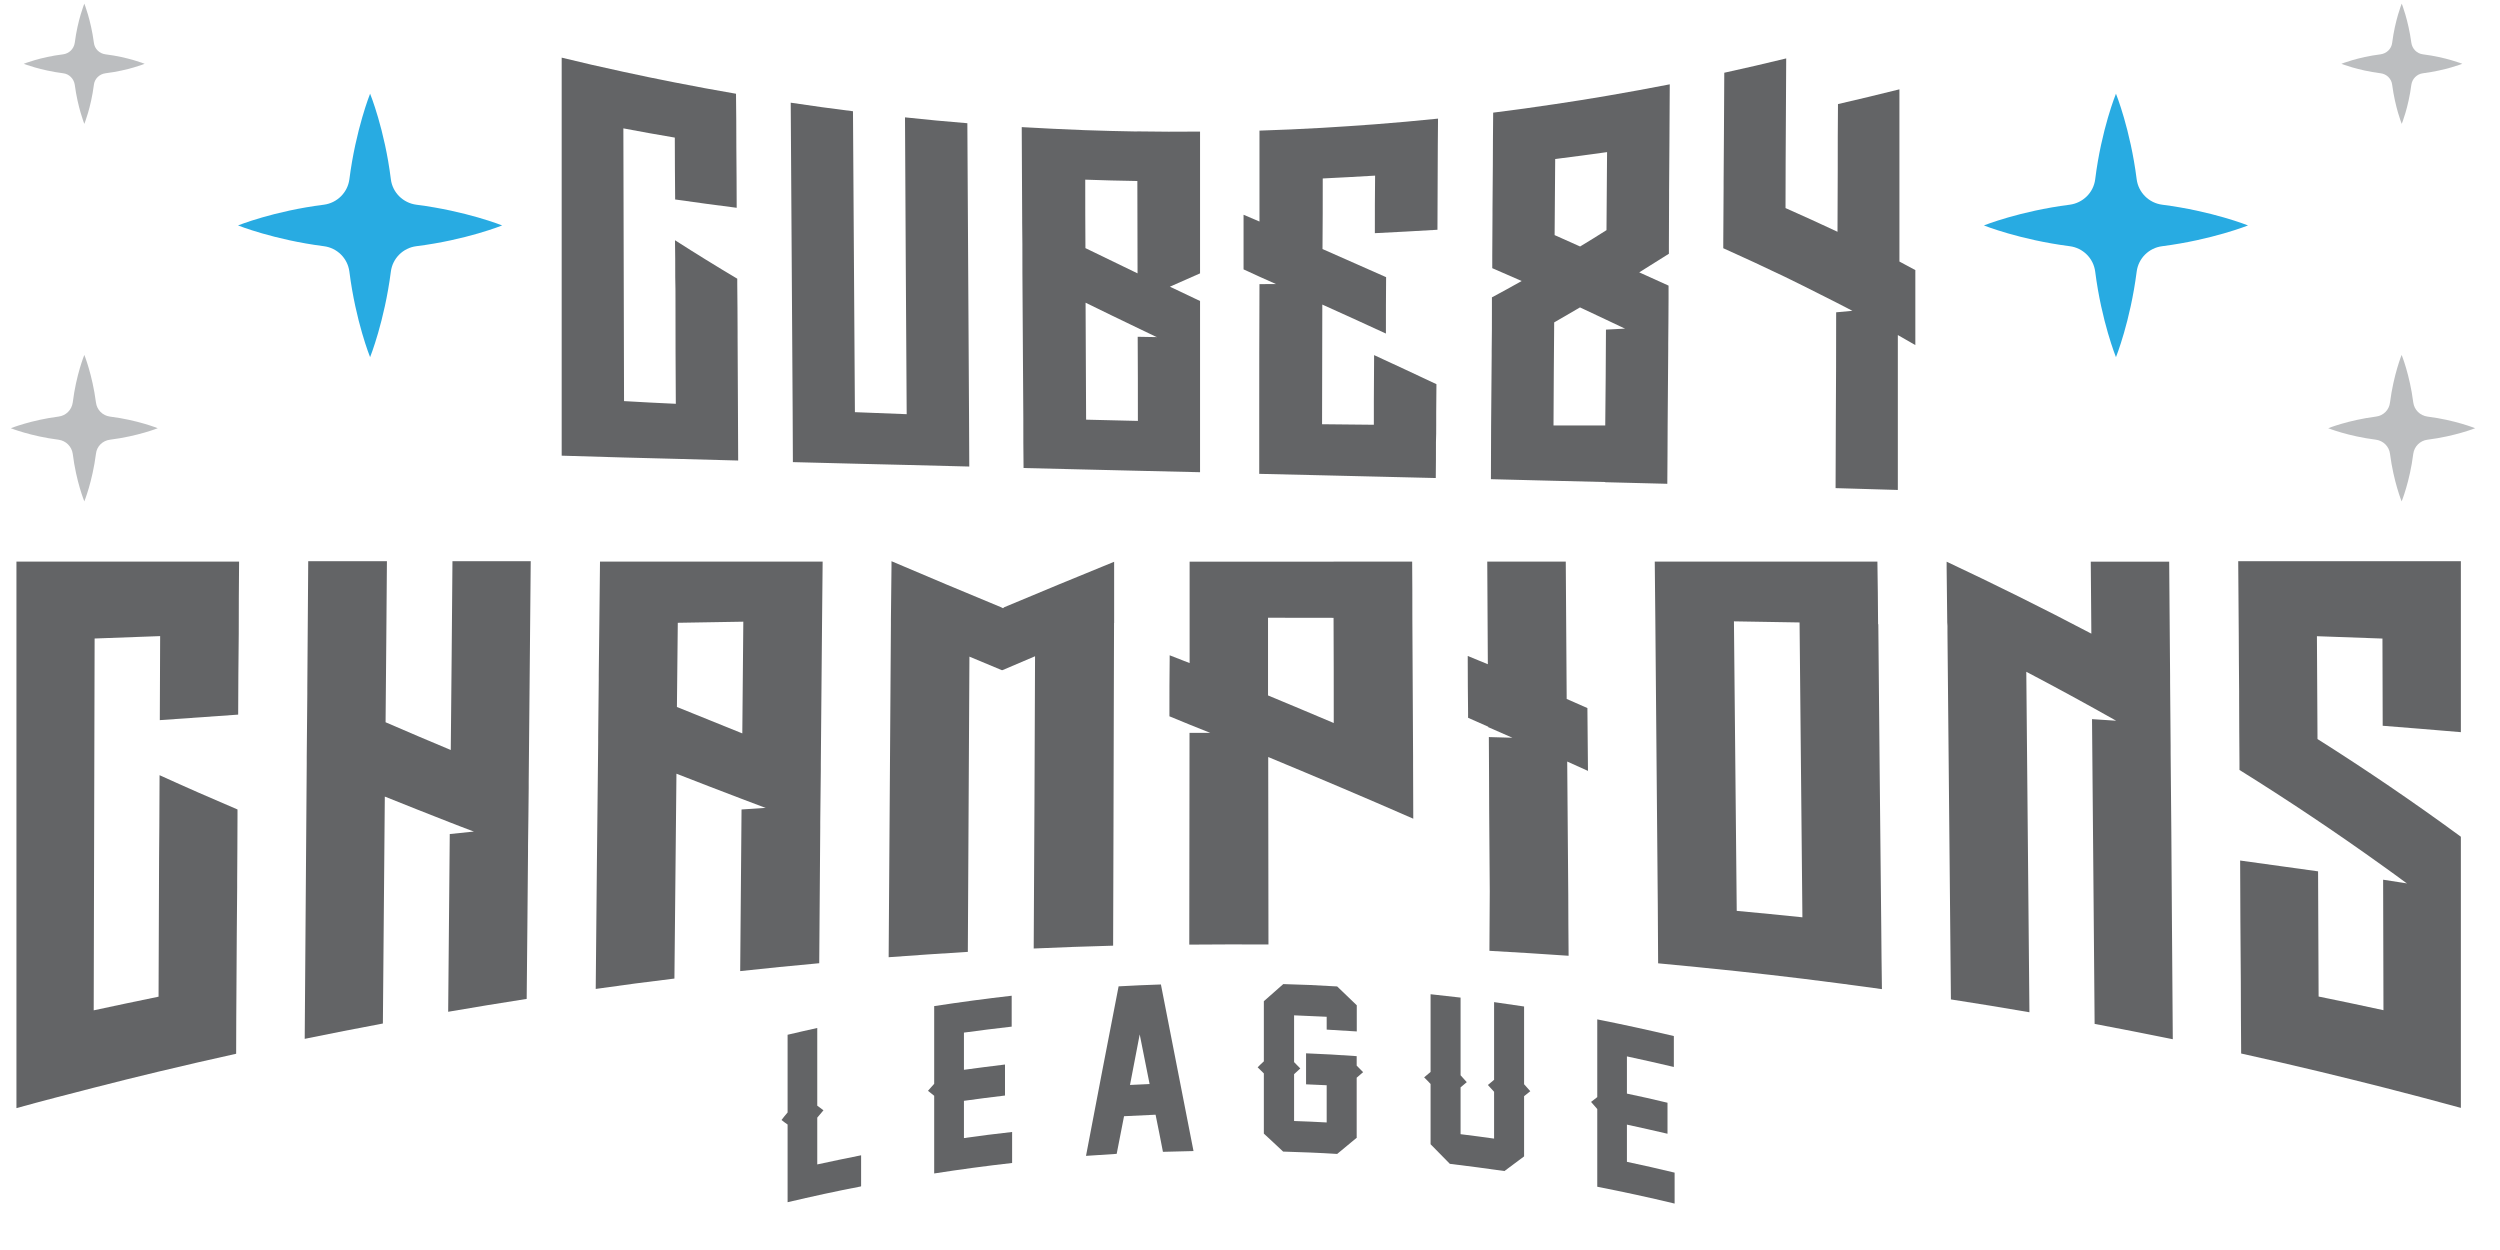
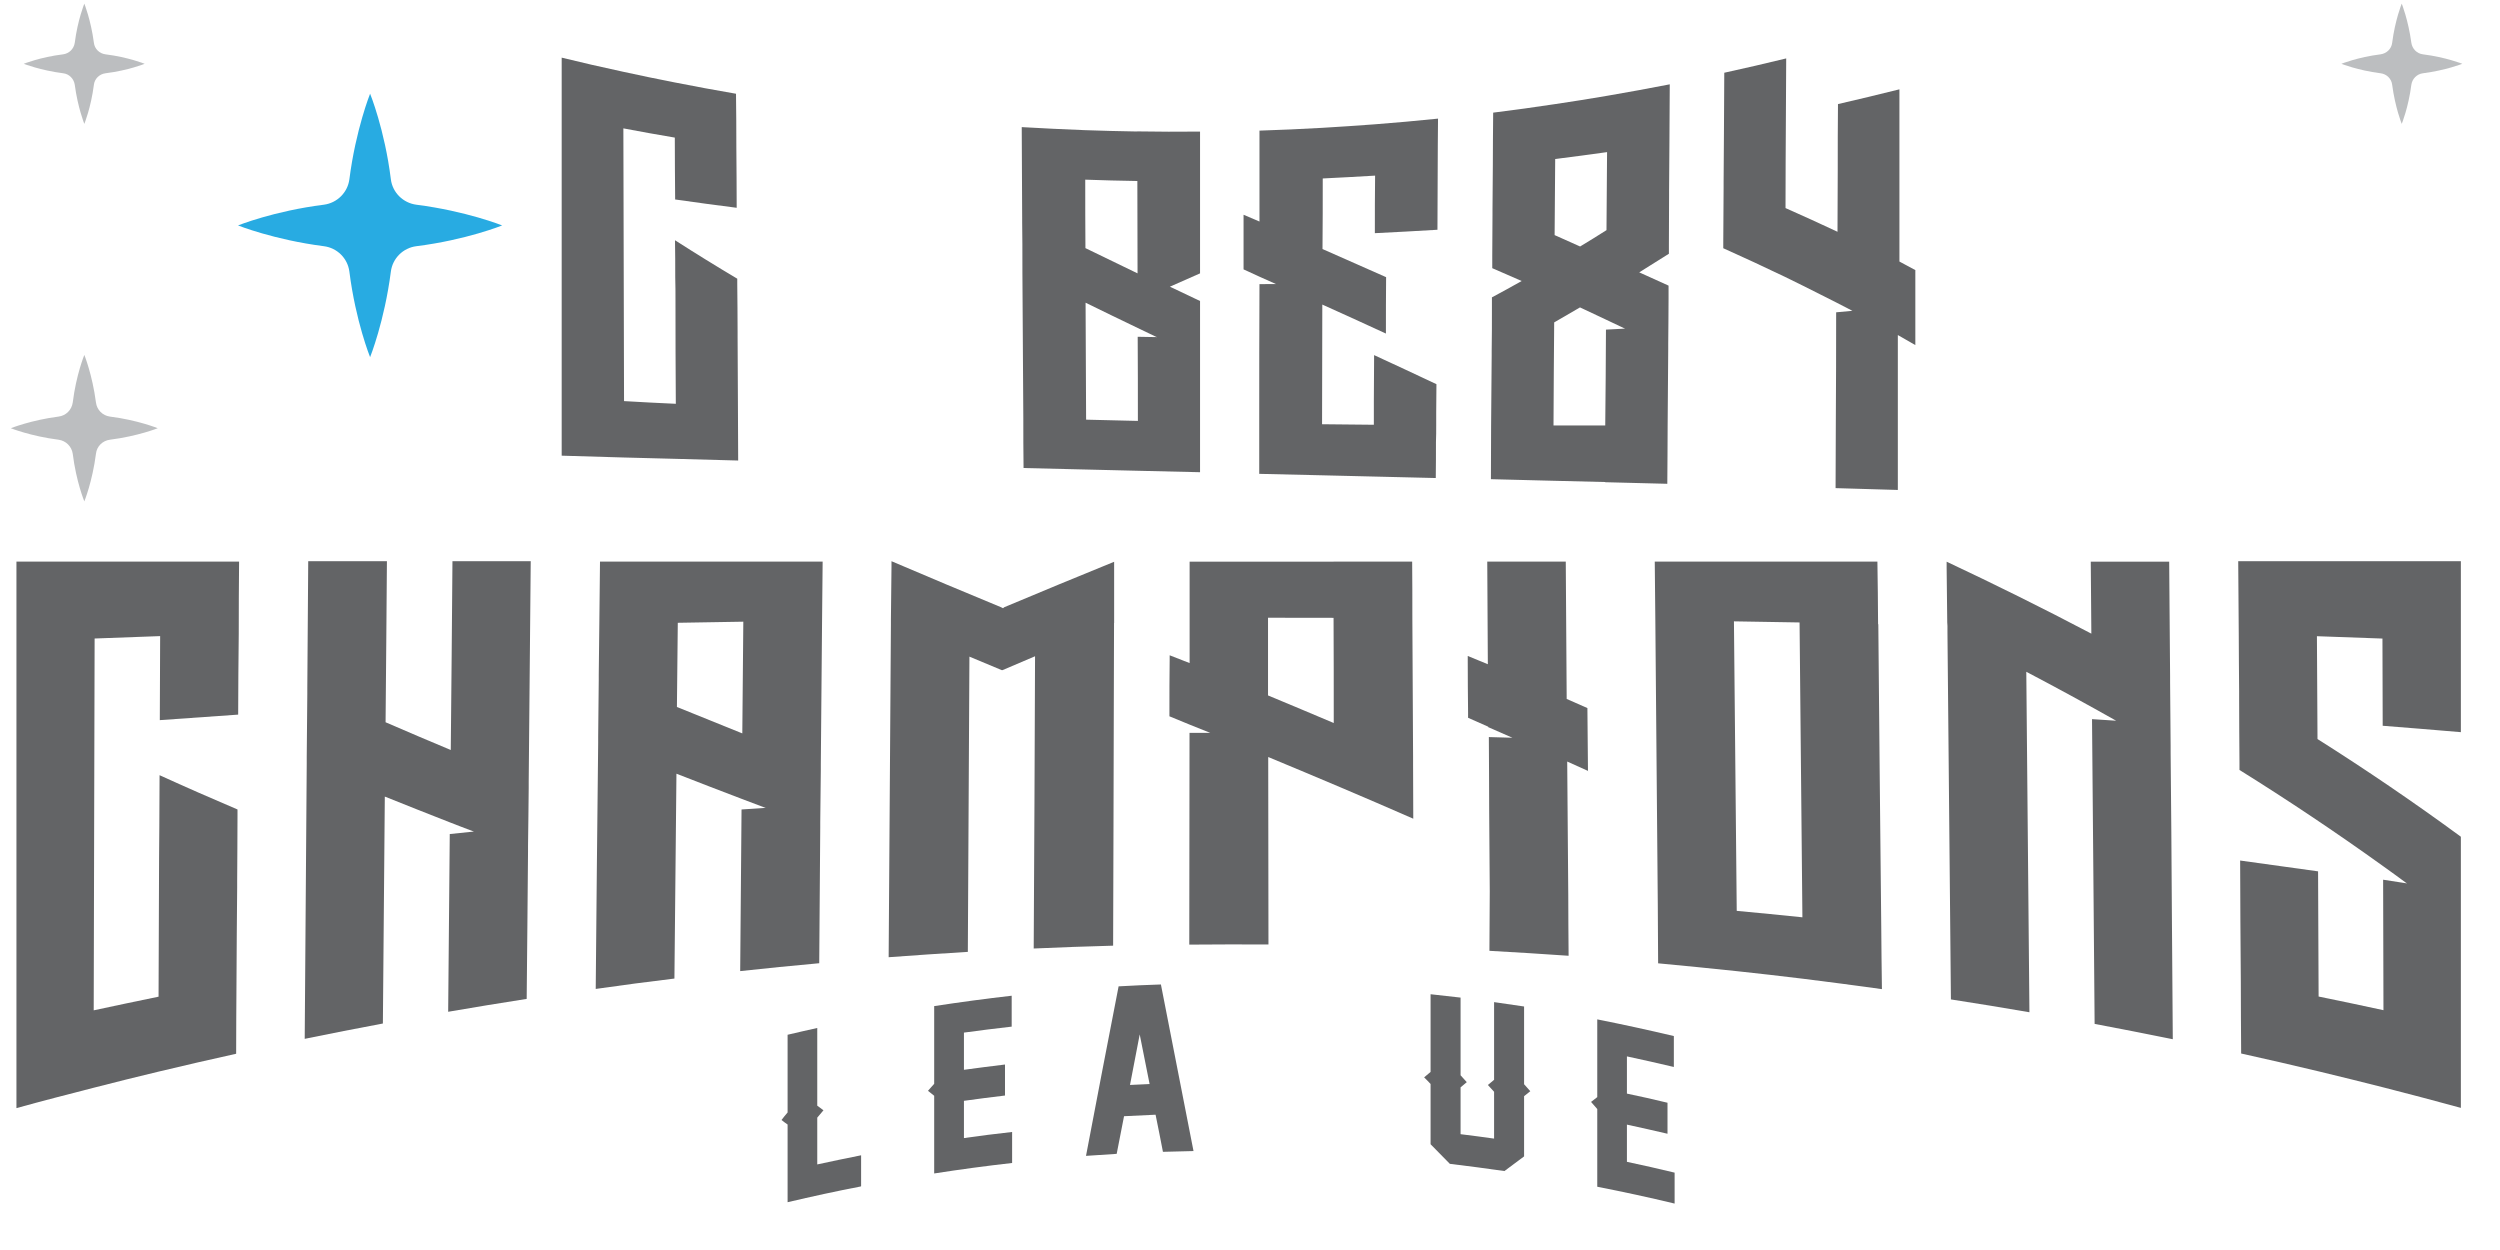
<svg xmlns="http://www.w3.org/2000/svg" width="52" height="26" viewBox="0 0 52 26" fill="none">
  <path d="M3.324 14.977C3.328 14.395 3.328 13.813 3.331 13.231C2.875 13.248 2.425 13.264 1.968 13.281C1.963 15.859 1.956 18.437 1.949 21.015C2.399 20.919 2.847 20.823 3.298 20.731C3.302 19.762 3.305 18.794 3.309 17.827C3.309 17.609 3.314 17.391 3.314 17.173C3.314 16.823 3.319 16.474 3.319 16.124C3.858 16.37 4.4 16.607 4.94 16.837V16.983C4.94 17.435 4.935 17.886 4.933 18.338V18.47C4.928 19.12 4.921 19.767 4.919 20.417C4.914 20.917 4.914 21.416 4.912 21.918C4.372 22.038 3.83 22.162 3.293 22.291C2.843 22.399 2.395 22.51 1.949 22.625C1.412 22.763 0.874 22.901 0.342 23.049V11.681H4.973C4.968 12.18 4.966 12.68 4.966 13.18C4.961 13.74 4.954 14.303 4.954 14.864C4.41 14.902 3.865 14.939 3.321 14.979H3.326L3.324 14.977Z" fill="#636466" />
  <path d="M11.039 11.675C11.025 13.205 11.011 14.732 10.997 16.262V16.391C10.992 16.792 10.99 17.193 10.983 17.596V17.714C10.976 18.734 10.964 19.757 10.955 20.777C10.411 20.862 9.866 20.951 9.322 21.045C9.334 19.813 9.343 18.579 9.355 17.348C9.524 17.329 9.69 17.315 9.859 17.296L9.831 17.287C9.671 17.228 9.517 17.167 9.359 17.106C8.909 16.93 8.459 16.752 8.004 16.569C7.992 18.143 7.978 19.717 7.964 21.289C7.419 21.39 6.88 21.498 6.338 21.608C6.352 19.701 6.366 17.796 6.38 15.889V15.748C6.385 15.309 6.387 14.87 6.392 14.432V14.303C6.399 13.425 6.404 12.548 6.411 11.673H8.048C8.041 12.79 8.029 13.904 8.02 15.023C8.475 15.22 8.925 15.412 9.376 15.6C9.388 14.291 9.402 12.982 9.411 11.673H11.049H11.044L11.039 11.675Z" fill="#636466" />
  <path d="M15.473 11.681H17.111C17.106 12.089 17.104 12.497 17.099 12.905L17.073 15.889V16.007C17.069 16.375 17.066 16.746 17.061 17.112V17.22C17.054 18.158 17.047 19.096 17.04 20.035C16.491 20.084 15.945 20.14 15.396 20.199L15.424 16.837C15.593 16.828 15.762 16.814 15.928 16.804L15.9 16.795C15.745 16.736 15.586 16.678 15.429 16.617C14.978 16.443 14.521 16.272 14.07 16.093L14.028 20.354C13.484 20.419 12.935 20.492 12.391 20.57C12.405 18.864 12.424 17.156 12.442 15.451V15.326C12.447 14.934 12.449 14.54 12.454 14.149V14.034L12.466 12.983C12.47 12.549 12.477 12.115 12.48 11.681H15.478H15.473ZM15.44 15.251C15.447 14.477 15.454 13.705 15.461 12.931C15.006 12.938 14.554 12.945 14.098 12.954C14.091 13.539 14.084 14.123 14.08 14.705C14.535 14.89 14.985 15.073 15.438 15.254L15.44 15.251Z" fill="#636466" />
  <path d="M23.172 12.958C23.172 13.543 23.167 14.122 23.167 14.706C23.162 16.36 23.16 18.016 23.153 19.67C22.604 19.684 22.053 19.705 21.501 19.729C21.513 17.704 21.522 15.677 21.529 13.65C21.307 13.747 21.079 13.843 20.852 13.939H20.837C20.614 13.845 20.389 13.751 20.164 13.658C20.152 15.706 20.143 17.751 20.131 19.799C19.58 19.832 19.031 19.87 18.484 19.91C18.498 17.606 18.517 15.3 18.531 12.998V12.881C18.536 12.517 18.538 12.154 18.543 11.79V11.673C19.301 11.997 20.061 12.316 20.821 12.63L20.863 12.651L20.889 12.63C21.654 12.309 22.414 11.994 23.174 11.685V12.958H23.169H23.172Z" fill="#636466" />
  <path d="M27.735 11.681H29.373C29.377 12.072 29.377 12.464 29.377 12.858C29.384 13.818 29.389 14.777 29.392 15.737V15.903C29.392 16.279 29.396 16.654 29.396 17.029C28.39 16.588 27.386 16.164 26.379 15.746C26.379 17.046 26.384 18.346 26.384 19.645C25.835 19.643 25.284 19.643 24.737 19.648C24.737 18.179 24.742 16.713 24.742 15.244C24.885 15.244 25.03 15.244 25.174 15.244C25.03 15.185 24.885 15.129 24.742 15.071C24.601 15.012 24.465 14.956 24.324 14.899V14.787C24.324 14.435 24.324 14.083 24.329 13.731V13.63C24.465 13.684 24.606 13.738 24.744 13.792V11.683H27.742L27.735 11.681ZM27.742 15.035C27.742 14.308 27.742 13.579 27.738 12.851C27.282 12.851 26.83 12.849 26.375 12.849V14.465C26.83 14.655 27.287 14.845 27.74 15.038L27.742 15.035Z" fill="#636466" />
  <path d="M33.035 16.037C32.887 15.971 32.744 15.906 32.598 15.84C32.605 16.769 32.612 17.696 32.62 18.625C32.62 19.042 32.624 19.462 32.627 19.88C32.078 19.842 31.526 19.807 30.98 19.777C30.984 19.364 30.984 18.951 30.987 18.538L30.975 16.882C30.975 16.366 30.97 15.847 30.968 15.331C31.13 15.336 31.292 15.34 31.458 15.345C31.289 15.272 31.123 15.197 30.954 15.124V15.115C30.813 15.054 30.677 14.991 30.536 14.93V14.817C30.532 14.461 30.529 14.104 30.529 13.748V13.644C30.67 13.703 30.806 13.757 30.947 13.816C30.942 13.105 30.94 12.392 30.935 11.681H32.568C32.575 12.633 32.582 13.586 32.587 14.538C32.73 14.601 32.875 14.665 33.018 14.728C33.023 15.164 33.025 15.603 33.03 16.04H33.035V16.037Z" fill="#636466" />
  <path d="M39.069 12.983C39.087 15.078 39.108 17.173 39.13 19.27C39.134 19.704 39.137 20.138 39.144 20.574C38.595 20.497 38.048 20.426 37.504 20.358C37.046 20.302 36.591 20.25 36.134 20.201C35.585 20.142 35.038 20.089 34.489 20.037C34.489 19.629 34.482 19.221 34.482 18.812C34.464 16.844 34.449 14.876 34.431 12.905C34.426 12.497 34.424 12.089 34.419 11.681H39.05C39.057 12.115 39.062 12.549 39.064 12.983H39.069ZM37.49 19.082C37.471 17.037 37.45 14.993 37.431 12.947C36.976 12.938 36.523 12.931 36.066 12.924C36.085 14.932 36.106 16.94 36.124 18.946C36.58 18.988 37.037 19.033 37.49 19.08V19.082Z" fill="#636466" />
  <path d="M45.119 11.681C45.126 12.476 45.133 13.271 45.138 14.066V14.195C45.142 14.634 45.145 15.073 45.149 15.512V15.652C45.161 16.767 45.168 17.883 45.175 18.998C45.182 19.87 45.189 20.743 45.194 21.616C44.654 21.506 44.112 21.4 43.568 21.297C43.561 20.452 43.554 19.608 43.547 18.763C43.535 17.494 43.526 16.225 43.514 14.958C43.681 14.967 43.85 14.979 44.016 14.991C43.392 14.639 42.768 14.299 42.147 13.973C42.168 16.333 42.189 18.695 42.212 21.055C41.668 20.961 41.124 20.872 40.579 20.788L40.507 13.147V13.018C40.502 12.971 40.502 12.924 40.502 12.877C40.497 12.523 40.495 12.166 40.49 11.812V11.683C41.492 12.155 42.498 12.652 43.5 13.18C43.495 12.68 43.493 12.183 43.488 11.683H45.121L45.119 11.681Z" fill="#636466" />
  <path d="M51.186 11.68V15.229C50.646 15.182 50.104 15.14 49.56 15.096C49.56 14.49 49.555 13.887 49.555 13.282C49.1 13.266 48.647 13.249 48.192 13.233C48.197 13.946 48.199 14.659 48.204 15.372C49.203 16.003 50.198 16.679 51.186 17.404V23.044C50.648 22.898 50.116 22.755 49.579 22.619C49.131 22.506 48.685 22.394 48.234 22.286C47.697 22.157 47.158 22.033 46.616 21.913C46.611 21.413 46.611 20.914 46.609 20.414C46.602 19.574 46.597 18.739 46.595 17.899C47.134 17.972 47.676 18.047 48.216 18.124C48.22 18.992 48.223 19.86 48.227 20.728C48.678 20.82 49.126 20.914 49.576 21.012C49.572 20.107 49.572 19.203 49.569 18.298C49.736 18.324 49.9 18.349 50.067 18.375L50.038 18.357C49.884 18.244 49.729 18.129 49.569 18.016C48.577 17.303 47.582 16.639 46.581 16.015V15.87C46.576 15.417 46.576 14.967 46.574 14.514V14.382C46.569 13.979 46.569 13.575 46.566 13.172C46.562 12.672 46.559 12.172 46.555 11.673H51.186V11.68Z" fill="#636466" />
  <path d="M17.906 24.678C17.397 24.776 16.886 24.887 16.382 25.006V23.39C16.339 23.36 16.295 23.329 16.255 23.296C16.295 23.244 16.337 23.191 16.382 23.139V21.523C16.588 21.473 16.792 21.429 16.999 21.382V22.998C17.041 23.031 17.085 23.064 17.128 23.094C17.085 23.146 17.041 23.195 16.999 23.247V24.22C17.301 24.155 17.604 24.091 17.911 24.03V24.673H17.906V24.678Z" fill="#636466" />
  <path d="M21.052 24.19C20.512 24.251 19.97 24.324 19.431 24.408V22.792C19.389 22.759 19.344 22.721 19.302 22.689C19.344 22.639 19.389 22.592 19.431 22.543V20.927C19.968 20.845 20.505 20.772 21.043 20.711V21.354C20.712 21.391 20.383 21.433 20.05 21.478V22.252C20.334 22.212 20.62 22.177 20.904 22.142V22.787C20.62 22.82 20.334 22.858 20.05 22.897V23.672C20.381 23.625 20.716 23.582 21.052 23.545V24.188V24.19Z" fill="#636466" />
  <path d="M24.189 23.958C24.14 23.7 24.088 23.444 24.036 23.186C23.816 23.195 23.598 23.205 23.38 23.217C23.33 23.477 23.279 23.74 23.227 24C23.014 24.012 22.802 24.026 22.589 24.042C22.812 22.865 23.039 21.689 23.267 20.516C23.558 20.5 23.851 20.486 24.147 20.477C24.374 21.631 24.597 22.785 24.825 23.942C24.611 23.946 24.4 23.951 24.186 23.958H24.189ZM23.912 22.55C23.844 22.206 23.776 21.861 23.706 21.516C23.64 21.865 23.572 22.217 23.504 22.567C23.64 22.56 23.774 22.553 23.912 22.548V22.55Z" fill="#636466" />
-   <path d="M28.221 23.664C28.085 23.777 27.951 23.889 27.813 24.002C27.438 23.978 27.062 23.964 26.689 23.953C26.556 23.826 26.422 23.704 26.288 23.579V22.327C26.246 22.285 26.201 22.242 26.159 22.2C26.201 22.158 26.241 22.118 26.288 22.076V20.825C26.422 20.706 26.558 20.588 26.692 20.469C27.067 20.478 27.442 20.495 27.813 20.518C27.949 20.647 28.083 20.778 28.221 20.91V21.454C28.012 21.44 27.804 21.428 27.595 21.416V21.149C27.367 21.137 27.145 21.128 26.917 21.119V22.092C26.959 22.137 27.004 22.179 27.046 22.224C27.004 22.263 26.959 22.303 26.917 22.343V23.317C27.145 23.324 27.367 23.335 27.595 23.347V22.573C27.454 22.566 27.311 22.559 27.166 22.554V21.909C27.52 21.923 27.869 21.942 28.219 21.968V22.165C28.266 22.212 28.308 22.254 28.353 22.301C28.31 22.338 28.266 22.378 28.219 22.416V23.669H28.224L28.221 23.664Z" fill="#636466" />
  <path d="M31.701 24.053C31.564 24.154 31.431 24.255 31.292 24.358C30.915 24.304 30.535 24.253 30.157 24.208C30.023 24.07 29.89 23.936 29.756 23.8V22.547C29.714 22.5 29.669 22.456 29.622 22.409C29.669 22.371 29.711 22.334 29.756 22.296V20.68C29.965 20.703 30.171 20.727 30.38 20.75V22.366C30.422 22.413 30.467 22.46 30.509 22.509C30.467 22.545 30.422 22.582 30.38 22.617V23.591C30.61 23.619 30.844 23.65 31.077 23.683V22.709C31.034 22.662 30.99 22.615 30.948 22.568C30.99 22.533 31.034 22.495 31.077 22.46V20.844C31.285 20.874 31.492 20.903 31.701 20.935V22.552C31.743 22.601 31.787 22.65 31.83 22.697C31.787 22.73 31.743 22.768 31.701 22.8V24.051V24.053Z" fill="#636466" />
  <path d="M34.83 25.034C34.297 24.905 33.76 24.79 33.223 24.684V23.068C33.181 23.019 33.136 22.967 33.094 22.92C33.136 22.885 33.181 22.852 33.223 22.82V21.203C33.755 21.309 34.285 21.424 34.816 21.55V22.193C34.492 22.116 34.166 22.043 33.84 21.973V22.747C34.121 22.805 34.403 22.869 34.684 22.937V23.582C34.403 23.516 34.121 23.453 33.84 23.392V24.166C34.17 24.236 34.504 24.311 34.832 24.391V25.034H34.83Z" fill="#636466" />
-   <path d="M43.05 5.121C42.008 4.987 41.265 4.689 41.265 4.689C41.265 4.689 42.008 4.391 43.05 4.258C43.324 4.222 43.545 4.007 43.58 3.73C43.709 2.691 44.012 1.949 44.012 1.949C44.012 1.949 44.312 2.691 44.443 3.73C44.479 4.004 44.697 4.222 44.974 4.258C46.015 4.391 46.759 4.689 46.759 4.689C46.759 4.689 46.015 4.987 44.974 5.121C44.697 5.156 44.479 5.372 44.443 5.649C44.31 6.688 44.012 7.429 44.012 7.429C44.012 7.429 43.712 6.688 43.58 5.649C43.545 5.374 43.327 5.156 43.05 5.121Z" fill="#28ABE2" />
-   <path d="M49.421 9.146C48.842 9.073 48.427 8.907 48.427 8.907C48.427 8.907 48.842 8.74 49.421 8.665C49.576 8.646 49.696 8.524 49.712 8.372C49.787 7.792 49.954 7.382 49.954 7.382C49.954 7.382 50.123 7.795 50.196 8.372C50.217 8.524 50.336 8.644 50.491 8.665C51.068 8.738 51.483 8.907 51.483 8.907C51.483 8.907 51.068 9.073 50.491 9.146C50.336 9.165 50.217 9.287 50.196 9.439C50.123 10.019 49.954 10.429 49.954 10.429C49.954 10.429 49.787 10.019 49.712 9.439C49.694 9.287 49.572 9.167 49.421 9.146Z" fill="#BCBEC0" />
  <path d="M49.515 1.524C49.039 1.463 48.701 1.327 48.701 1.327C48.701 1.327 49.039 1.19 49.515 1.13C49.642 1.113 49.743 1.015 49.757 0.89C49.818 0.414 49.956 0.076 49.956 0.076C49.956 0.076 50.092 0.414 50.156 0.89C50.174 1.015 50.271 1.115 50.397 1.13C50.873 1.19 51.216 1.327 51.216 1.327C51.216 1.327 50.873 1.463 50.397 1.524C50.271 1.54 50.174 1.639 50.156 1.763C50.095 2.239 49.956 2.577 49.956 2.577C49.956 2.577 49.82 2.239 49.757 1.763C49.743 1.639 49.642 1.538 49.515 1.524Z" fill="#BCBEC0" />
  <path d="M8.13 5.649C7.996 6.688 7.698 7.429 7.698 7.429C7.698 7.429 7.398 6.688 7.267 5.649C7.231 5.372 7.013 5.156 6.736 5.121C5.695 4.987 4.951 4.689 4.951 4.689C4.951 4.689 5.695 4.389 6.736 4.258C7.013 4.222 7.231 4.004 7.267 3.73C7.4 2.691 7.698 1.949 7.698 1.949C7.698 1.949 8.001 2.691 8.13 3.73C8.165 4.007 8.386 4.222 8.66 4.258C9.702 4.391 10.445 4.689 10.445 4.689C10.445 4.689 9.702 4.99 8.66 5.121C8.383 5.156 8.165 5.374 8.13 5.649Z" fill="#28ABE2" />
  <path d="M1.996 9.439C1.921 10.019 1.754 10.429 1.754 10.429C1.754 10.429 1.585 10.019 1.513 9.439C1.491 9.287 1.372 9.167 1.217 9.146C0.64 9.073 0.225 8.907 0.225 8.907C0.225 8.907 0.64 8.74 1.217 8.665C1.372 8.646 1.491 8.527 1.513 8.372C1.585 7.792 1.754 7.382 1.754 7.382C1.754 7.382 1.921 7.795 1.996 8.372C2.015 8.524 2.132 8.644 2.287 8.665C2.866 8.738 3.281 8.907 3.281 8.907C3.281 8.907 2.866 9.073 2.287 9.146C2.134 9.165 2.012 9.284 1.996 9.439Z" fill="#BCBEC0" />
  <path d="M1.953 1.763C1.892 2.239 1.754 2.577 1.754 2.577C1.754 2.577 1.618 2.239 1.555 1.763C1.536 1.639 1.44 1.538 1.313 1.524C0.837 1.463 0.494 1.327 0.494 1.327C0.494 1.327 0.837 1.188 1.313 1.13C1.44 1.113 1.536 1.015 1.555 0.89C1.616 0.414 1.754 0.076 1.754 0.076C1.754 0.076 1.89 0.414 1.953 0.89C1.967 1.015 2.068 1.115 2.195 1.13C2.671 1.19 3.009 1.327 3.009 1.327C3.009 1.327 2.671 1.465 2.195 1.524C2.068 1.54 1.967 1.639 1.953 1.763Z" fill="#BCBEC0" />
  <path d="M14.043 4.15C14.038 3.721 14.038 3.292 14.036 2.862C13.679 2.802 13.322 2.738 12.966 2.67L12.98 8.343C13.336 8.364 13.698 8.383 14.057 8.399C14.052 7.683 14.05 6.97 14.05 6.255C14.05 6.093 14.05 5.933 14.045 5.771C14.045 5.513 14.045 5.255 14.04 4.997C14.472 5.274 14.901 5.539 15.335 5.797V5.905C15.34 6.243 15.34 6.579 15.342 6.914V7.01L15.349 8.462C15.349 8.835 15.354 9.208 15.354 9.579C14.922 9.567 14.493 9.556 14.059 9.544C13.698 9.534 13.339 9.525 12.978 9.516C12.548 9.504 12.117 9.49 11.683 9.478V1.199C12.107 1.302 12.53 1.401 12.959 1.492C13.313 1.57 13.67 1.643 14.026 1.713C14.456 1.797 14.88 1.877 15.309 1.95C15.314 2.323 15.316 2.696 15.316 3.067C15.321 3.484 15.321 3.904 15.323 4.322C14.894 4.268 14.465 4.209 14.036 4.148H14.04L14.043 4.15Z" fill="#636466" />
-   <path d="M20.161 9.704C19.729 9.694 19.3 9.683 18.866 9.671C18.505 9.662 18.146 9.652 17.789 9.645C17.358 9.636 16.924 9.624 16.492 9.612C16.492 9.249 16.487 8.883 16.487 8.517C16.473 6.389 16.461 4.261 16.447 2.136C16.877 2.201 17.308 2.26 17.742 2.314C17.756 4.4 17.768 6.485 17.782 8.573C18.143 8.587 18.502 8.601 18.859 8.615C18.847 6.558 18.833 4.5 18.824 2.441C19.255 2.488 19.689 2.528 20.121 2.563C20.135 4.597 20.142 6.628 20.156 8.662C20.156 9.012 20.161 9.361 20.161 9.709V9.704Z" fill="#636466" />
  <path d="M23.657 2.733C24.088 2.74 24.525 2.742 24.961 2.737V5.686C24.752 5.78 24.543 5.872 24.334 5.963C24.543 6.062 24.752 6.16 24.961 6.261V9.822C24.529 9.813 24.095 9.801 23.666 9.792C23.305 9.782 22.946 9.773 22.584 9.766C22.153 9.757 21.724 9.745 21.29 9.735C21.285 9.388 21.285 9.043 21.285 8.696C21.278 7.683 21.273 6.667 21.266 5.651V5.55C21.266 5.236 21.266 4.924 21.261 4.612V4.52C21.261 4.241 21.257 3.96 21.257 3.683C21.257 3.336 21.252 2.991 21.252 2.644C21.684 2.669 22.12 2.69 22.556 2.707C22.918 2.721 23.281 2.728 23.64 2.735H23.647L23.657 2.733ZM23.661 5.689L23.657 3.765C23.293 3.758 22.932 3.751 22.573 3.737C22.573 4.213 22.573 4.687 22.577 5.161C22.939 5.337 23.302 5.513 23.661 5.686V5.689ZM23.664 7.005C23.797 7.007 23.931 7.009 24.065 7.012L24.039 7.002C23.917 6.944 23.79 6.883 23.664 6.822C23.302 6.648 22.943 6.475 22.58 6.296C22.584 7.108 22.587 7.917 22.591 8.729C22.948 8.738 23.309 8.748 23.668 8.755C23.668 8.173 23.668 7.587 23.664 7.005Z" fill="#636466" />
  <path d="M29.911 2.464C29.906 2.827 29.906 3.196 29.904 3.559C29.904 3.965 29.899 4.373 29.899 4.779C29.463 4.805 29.031 4.829 28.597 4.85C28.597 4.451 28.597 4.052 28.602 3.653C28.238 3.674 27.877 3.695 27.513 3.712C27.513 4.2 27.513 4.69 27.508 5.18C27.952 5.375 28.39 5.57 28.831 5.765C28.827 6.156 28.827 6.546 28.827 6.938C28.388 6.736 27.947 6.534 27.504 6.335C27.504 7.165 27.499 7.993 27.499 8.824C27.856 8.828 28.219 8.833 28.576 8.835V8.336C28.576 8.052 28.581 7.763 28.581 7.48V7.386C29.012 7.585 29.446 7.787 29.878 7.991C29.878 8.188 29.873 8.387 29.873 8.587V8.847C29.873 8.962 29.873 9.077 29.868 9.192C29.868 9.441 29.868 9.692 29.864 9.943C29.432 9.933 29.003 9.922 28.569 9.912C28.207 9.903 27.849 9.894 27.487 9.886C27.058 9.877 26.626 9.865 26.192 9.856V8.81C26.192 7.843 26.192 6.877 26.197 5.91C26.312 5.91 26.425 5.91 26.54 5.908C26.425 5.856 26.312 5.807 26.197 5.755C26.084 5.704 25.977 5.654 25.866 5.603V4.467C25.979 4.514 26.087 4.561 26.197 4.608V2.717C26.633 2.703 27.065 2.684 27.501 2.659C27.865 2.637 28.226 2.614 28.59 2.586C29.026 2.553 29.463 2.513 29.894 2.469H29.901L29.911 2.464Z" fill="#636466" />
  <path d="M33.383 10.026C33.026 10.016 32.665 10.007 32.306 10C31.874 9.991 31.445 9.979 31.011 9.967C31.011 9.594 31.015 9.221 31.015 8.85C31.02 8.365 31.023 7.882 31.027 7.398V7.302C31.032 7.011 31.032 6.72 31.032 6.429V6.185C31.238 6.075 31.447 5.96 31.651 5.845C31.445 5.756 31.241 5.665 31.039 5.578V5.313C31.039 5.027 31.044 4.745 31.044 4.459V4.36C31.048 4.06 31.048 3.76 31.051 3.459C31.051 3.086 31.055 2.713 31.058 2.343C31.489 2.289 31.923 2.23 32.355 2.164C32.716 2.11 33.075 2.054 33.437 1.991C33.868 1.918 34.297 1.838 34.731 1.754C34.727 2.16 34.727 2.566 34.724 2.971C34.72 3.3 34.72 3.626 34.717 3.954V4.06C34.717 4.407 34.713 4.759 34.713 5.106V5.278C34.504 5.409 34.297 5.538 34.096 5.665C34.297 5.756 34.504 5.848 34.706 5.941V6.209C34.706 6.526 34.701 6.842 34.699 7.159V7.265C34.694 7.792 34.692 8.318 34.687 8.846C34.687 9.252 34.682 9.657 34.68 10.063C34.248 10.052 33.819 10.042 33.385 10.03V10.026H33.383ZM32.348 3.307C32.343 3.835 32.341 4.36 32.336 4.89C32.512 4.968 32.691 5.048 32.866 5.127C33.049 5.017 33.235 4.902 33.415 4.787C33.42 4.248 33.422 3.706 33.427 3.164C33.071 3.215 32.707 3.262 32.35 3.307H32.348ZM32.327 6.704C32.322 7.419 32.315 8.135 32.313 8.85C32.674 8.85 33.033 8.85 33.389 8.85C33.397 8.187 33.401 7.52 33.404 6.856C33.537 6.849 33.671 6.842 33.805 6.835L33.779 6.826C33.657 6.767 33.53 6.709 33.408 6.65C33.225 6.565 33.045 6.479 32.864 6.394C32.683 6.5 32.503 6.603 32.327 6.706V6.704Z" fill="#636466" />
  <path d="M39.839 5.628V7.178C39.717 7.108 39.597 7.038 39.475 6.969V10.191C39.046 10.179 38.614 10.165 38.18 10.153C38.18 9.703 38.185 9.254 38.185 8.804C38.19 8.035 38.192 7.265 38.192 6.496C38.305 6.486 38.42 6.474 38.53 6.465C38.307 6.35 38.087 6.235 37.864 6.125C37.62 6.001 37.378 5.881 37.132 5.761C36.702 5.555 36.273 5.355 35.844 5.163V5.041C35.848 4.663 35.848 4.283 35.851 3.906V3.795C35.855 3.455 35.855 3.113 35.858 2.77C35.862 2.35 35.862 1.933 35.865 1.513C36.294 1.419 36.724 1.32 37.153 1.215L37.146 2.519C37.141 3.087 37.141 3.657 37.139 4.225V4.328C37.5 4.487 37.859 4.652 38.22 4.821L38.225 3.516C38.225 3.066 38.225 2.615 38.23 2.165C38.654 2.066 39.081 1.966 39.508 1.858V5.44C39.621 5.499 39.731 5.56 39.844 5.621H39.839V5.628Z" fill="#636466" />
</svg>